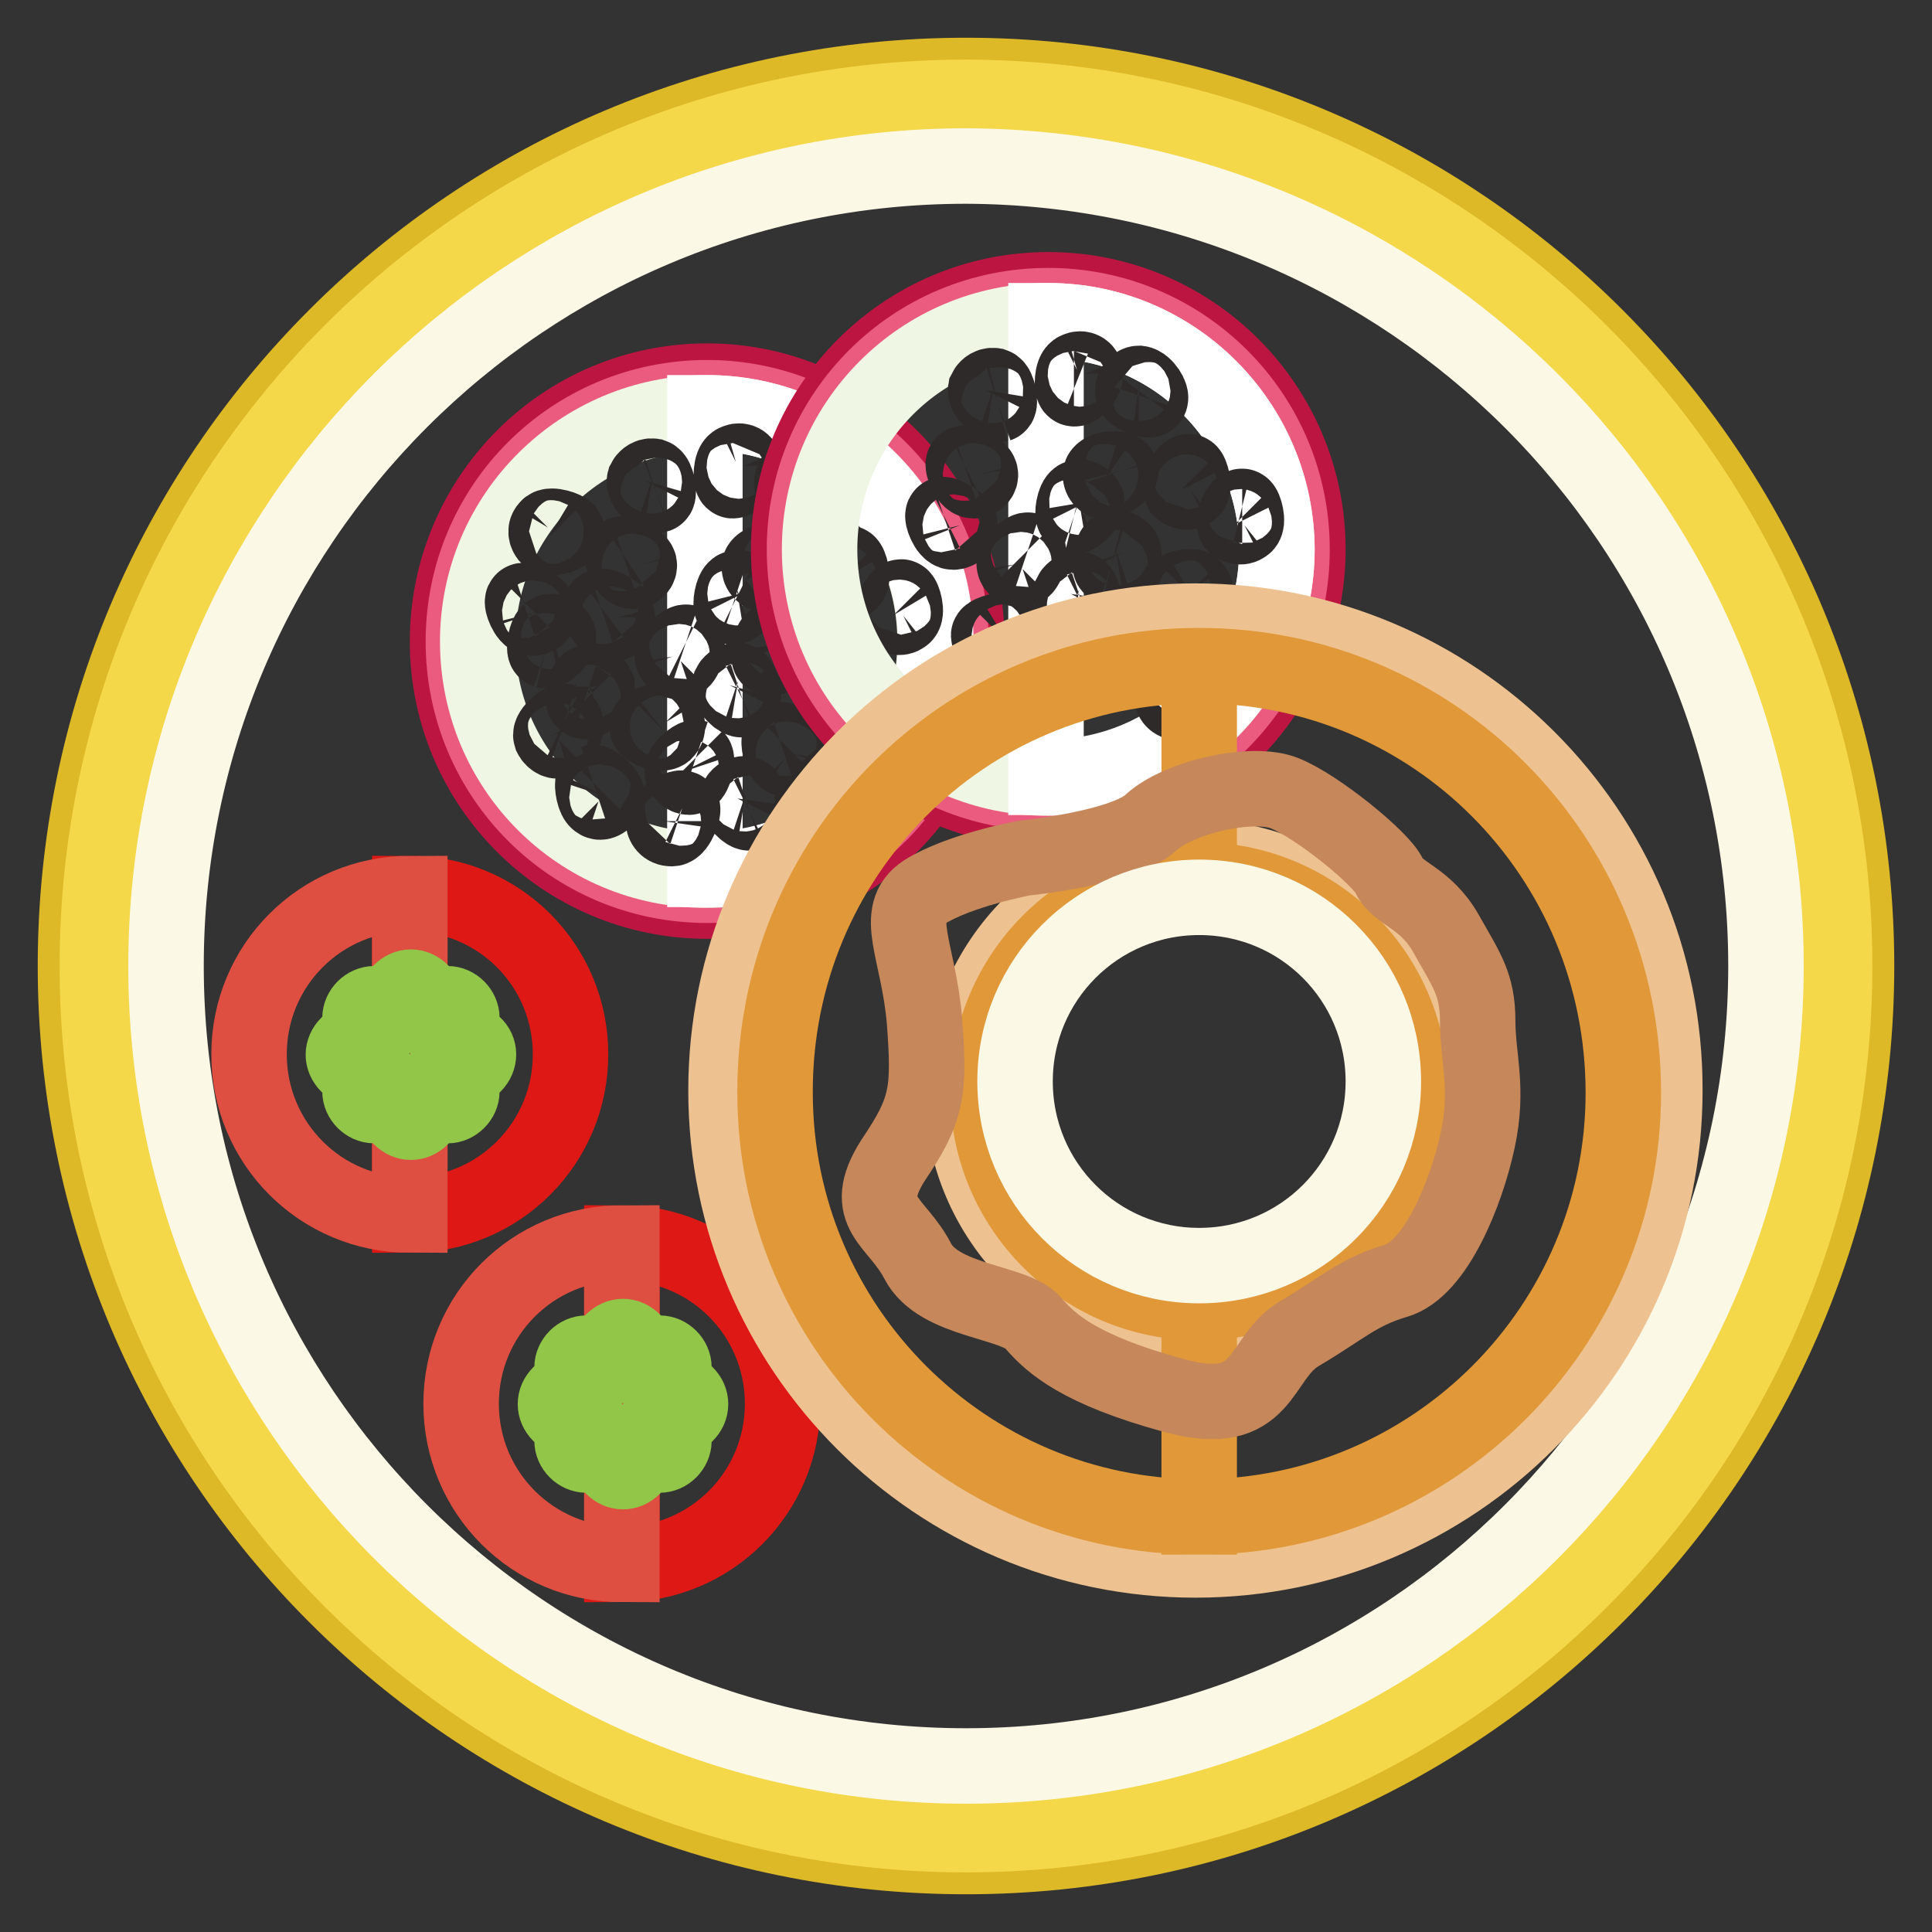
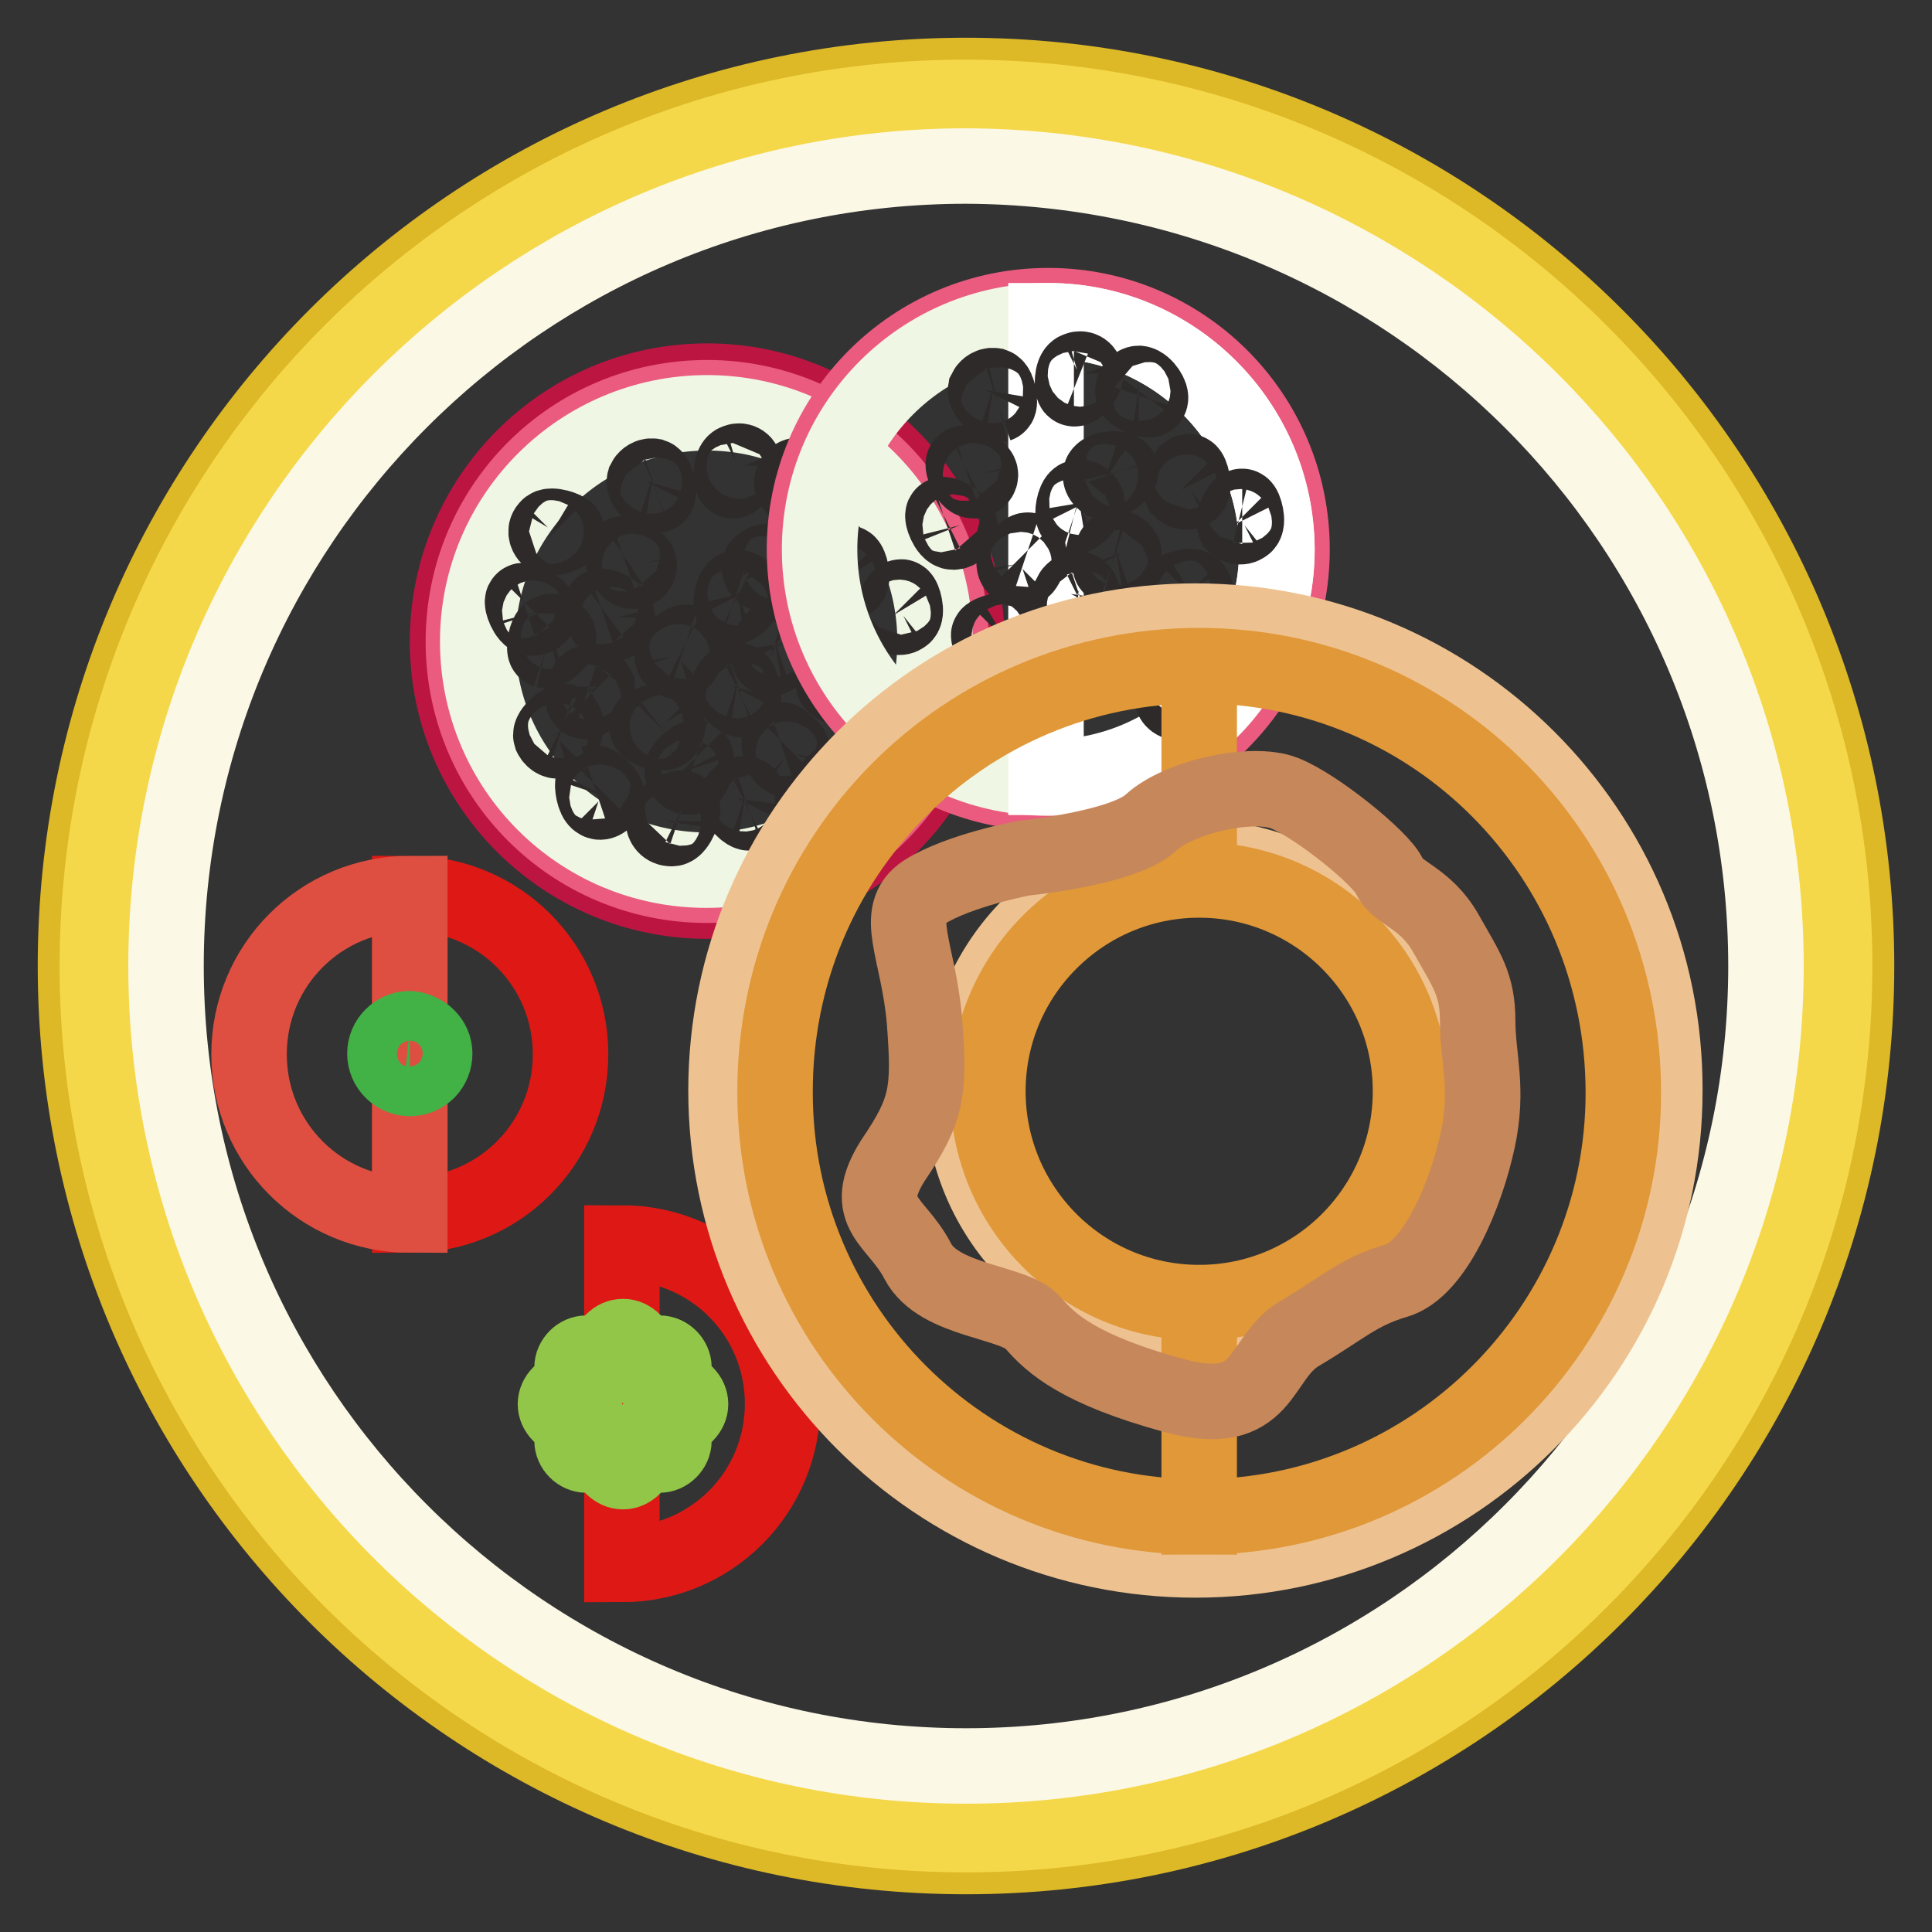
<svg xmlns="http://www.w3.org/2000/svg" version="1.1" x="0px" y="0px" viewBox="0 0 256 256" enable-background="new 0 0 256 256" xml:space="preserve">
  <rect x="0" y="0" width="256" height="256" fill="#333333" stroke="none" />
  <g>
    <path stroke-width="10" fill-opacity="0" stroke="#ddb827" d="M246,128c0,65.2-52.8,118-118,118c-65.2,0-118-52.8-118-118C10,62.8,62.8,10,128,10 C193.2,10,246,62.9,246,128" />
    <path stroke-width="10" fill-opacity="0" stroke="#f5d849" d="M243.1,128c0,63.6-51.5,115.1-115.1,115.1c-63.6,0-115.1-51.5-115.1-115.1S64.4,12.9,128,12.9 C191.6,13,243.1,64.6,243.1,128" />
    <path stroke-width="10" fill-opacity="0" stroke="#fcf8e6" d="M234,128c0,58.5-47.5,106-106,106S22,186.5,22,128C22,69.5,69.5,22,128,22C186.5,22.2,234,69.5,234,128" />
    <path stroke-width="10" fill-opacity="0" stroke="#de1915" d="M82.4,164.7c11.8,0,21.3,9.5,21.3,21.3c0,11.8-9.5,21.3-21.3,21.3V164.7z" />
-     <path stroke-width="10" fill-opacity="0" stroke="#de4f41" d="M82.4,164.7c-11.8,0-21.3,9.5-21.3,21.3c0,11.8,9.5,21.3,21.3,21.3V164.7z" />
    <path stroke-width="10" fill-opacity="0" stroke="#42b146" d="M85.7,186c0,1.8-1.4,3.3-3.3,3.3c-1.8,0-3.3-1.5-3.3-3.3s1.5-3.3,3.3-3.3C84.3,182.8,85.7,184.2,85.7,186" />
    <path stroke-width="10" fill-opacity="0" stroke="#92c648" d="M90.9,184.7l-1.6-1.6v-1.9c0-1-0.9-1.9-1.9-1.9h-1.9l-1.6-1.6c-0.8-0.8-1.9-0.8-2.7,0l-1.6,1.6h-1.9 c-1,0-1.9,0.9-1.9,1.9v1.9l-1.6,1.6c-0.8,0.8-0.8,1.9,0,2.7l1.6,1.6v1.9c0,1,0.9,1.9,1.9,1.9h1.9l1.6,1.6c0.8,0.8,1.9,0.8,2.7,0 l1.6-1.6h1.9c1,0,1.9-0.9,1.9-1.9V189l1.6-1.6C91.7,186.6,91.7,185.5,90.9,184.7 M82.5,191.1c-2.8,0-5.1-2.3-5.1-5.1 s2.3-5.1,5.1-5.1c2.8,0,5.1,2.3,5.1,5.1C87.5,188.8,85.3,191.1,82.5,191.1" />
    <path stroke-width="10" fill-opacity="0" stroke="#de1915" d="M54.3,118.4c11.8,0,21.3,9.5,21.3,21.3c0,11.8-9.5,21.3-21.3,21.3V118.4z" />
    <path stroke-width="10" fill-opacity="0" stroke="#de4f41" d="M54.3,118.4c-11.8,0-21.3,9.5-21.3,21.3c0,11.8,9.5,21.3,21.3,21.3V118.4z" />
    <path stroke-width="10" fill-opacity="0" stroke="#42b146" d="M57.6,139.6c0,1.8-1.4,3.3-3.3,3.3c-1.8,0-3.3-1.5-3.3-3.3c0-1.8,1.5-3.3,3.3-3.3 C56.2,136.5,57.6,137.9,57.6,139.6" />
-     <path stroke-width="10" fill-opacity="0" stroke="#92c648" d="M62.8,138.4l-1.6-1.6v-1.9c0-1-0.9-1.9-1.9-1.9h-1.9l-1.6-1.6c-0.8-0.8-1.9-0.8-2.7,0l-1.6,1.6h-1.9 c-1,0-1.9,0.9-1.9,1.9v1.9l-1.6,1.6c-0.8,0.8-0.8,1.9,0,2.7l1.6,1.6v1.9c0,1,0.9,1.9,1.9,1.9h1.9l1.6,1.6c0.8,0.8,1.9,0.8,2.7,0 l1.6-1.6h1.9c1,0,1.9-0.9,1.9-1.9v-1.9l1.6-1.6C63.6,140.3,63.6,139.1,62.8,138.4 M54.3,144.7c-2.8,0-5.1-2.3-5.1-5.1 s2.3-5.1,5.1-5.1s5.1,2.3,5.1,5.1S57.1,144.7,54.3,144.7" />
    <path stroke-width="10" fill-opacity="0" stroke="#bd1542" d="M93.7,50.5C74.6,50.5,59.3,66,59.3,85s15.4,34.4,34.4,34.4c19,0,34.4-15.4,34.4-34.4S112.7,50.5,93.7,50.5" />
    <path stroke-width="10" fill-opacity="0" stroke="#ea5b7f" d="M93.7,52.7c-17.9,0-32.3,14.4-32.3,32.3c0,17.9,14.4,32.3,32.3,32.3S126,102.8,126,85 C126,67.1,111.4,52.7,93.7,52.7" />
    <path stroke-width="10" fill-opacity="0" stroke="#eff6e4" d="M93.7,54.7C77,54.7,63.3,68.2,63.3,85s13.5,30.3,30.3,30.3c16.7,0,30.3-13.5,30.3-30.3 C123.9,68.2,110.4,54.7,93.7,54.7" />
-     <path stroke-width="10" fill-opacity="0" stroke="#ffffff" d="M93.7,54.7h-0.3v60.5h0.3c16.7,0,30.3-13.5,30.3-30.3S110.4,54.7,93.7,54.7" />
    <path stroke-width="10" fill-opacity="0" stroke="#2e2a2a" d="M99.4,107.7c0.3-0.1,0-2.3-0.6-2.5c-0.6-0.1-1,0.4-1.1,0.6C97.6,106.5,99,107.9,99.4,107.7 M74.8,95.6 c-0.3-0.1-2,1.3-1.8,1.9c0.3,0.6,0.9,0.8,1.1,0.6C74.8,97.9,75.2,95.8,74.8,95.6 M92.2,100.4c-0.3-0.1-2,1.3-1.8,1.9 c0.3,0.6,0.9,0.8,1.1,0.6C92,102.7,92.5,100.7,92.2,100.4 M90.9,85.1c-0.3-0.1-2,1.3-1.8,1.9c0.1,0.6,0.9,0.8,1.1,0.6 C90.8,87.4,91.3,85.3,90.9,85.1 M87.1,65.6c0.3-0.1,0-2.3-0.6-2.5c-0.6-0.1-1,0.4-1.1,0.6C85.2,64.4,86.6,65.8,87.1,65.6  M98.4,92.7c0.3-0.1,0-2.3-0.6-2.5c-0.6-0.1-1,0.4-1.1,0.6C96.5,91.5,98,92.9,98.4,92.7 M75.1,70.4c0-0.3-2.2-1-2.5-0.5 c-0.5,0.5-0.1,1.1,0.1,1.3C73.2,71.5,75.1,70.8,75.1,70.4 M69.3,79.6c-0.3,0.1,0.5,2.3,1.3,2.3c0.6,0,1-0.5,0.9-0.9 C71.3,80.4,69.5,79.4,69.3,79.6 M82.5,73.4c-0.3,0.1,0.5,2.3,1.3,2.3c0.6,0,1-0.5,0.9-0.9C84.6,74.3,82.8,73.2,82.5,73.4  M79.6,80.4c-0.3,0.1,0.5,2.3,1.3,2.3c0.6,0,1-0.5,0.9-0.9C81.8,81.2,80,80.1,79.6,80.4 M102,87.2c-0.3-0.1,0-2.3,0.6-2.5 c0.6-0.1,1,0.4,1.1,0.6C103.8,86,102.4,87.4,102,87.2 M103.3,98c0.3-0.1,2,1.3,1.8,1.9c-0.1,0.6-0.9,0.8-1.1,0.6 C103.4,100.1,103.1,98.2,103.3,98 M97,80.4c-0.3-0.1,0-2.3,0.6-2.5c0.6-0.1,1,0.4,1.1,0.6C98.9,79.3,97.4,80.6,97,80.4 M110.4,90.5 c0-0.3,2.2-1,2.5-0.5c0.5,0.5,0.1,1.1-0.1,1.3C112.3,91.7,110.4,90.9,110.4,90.5 M112.3,102.9c0.3,0.1-0.5,2.3-1.3,2.3 c-0.6,0-1-0.5-0.9-0.9C110.3,103.7,111.9,102.7,112.3,102.9 M77.4,92.9c-0.3-0.1,0-2.3,0.6-2.5c0.6-0.1,1,0.4,1.1,0.6 C79.1,91.8,77.7,93.2,77.4,92.9 M78.6,103.7c0.3-0.1,2,1.3,1.8,1.9c-0.3,0.6-0.9,0.8-1.1,0.6C78.7,106,78.4,103.9,78.6,103.7  M72.3,86.2c-0.3-0.1,0-2.3,0.6-2.5c0.6-0.1,1,0.4,1.1,0.6C74.2,85,72.7,86.3,72.3,86.2 M85.7,96.2c0-0.3,2.2-1,2.5-0.5 c0.5,0.5,0.1,1.1-0.1,1.3C87.6,97.4,85.7,96.7,85.7,96.2 M90.4,107.1c0.3,0.1-0.6,2.7-1.4,2.7s-1.1-0.6-1.1-1 C88,108.1,90,106.9,90.4,107.1 M112.3,74.6c0.3,0,0.9,2.2,0.3,2.5c-0.5,0.4-1.1,0.1-1.3-0.1C111,76.5,111.8,74.6,112.3,74.6  M107.2,65.1c-0.1,0.3-2.3-0.4-2.3-1.1c0-0.6,0.5-1,0.8-1C106.4,63,107.5,64.7,107.2,65.1 M119.4,79.1c0.3,0,0.9,2.2,0.3,2.5 c-0.5,0.4-1.1,0.1-1.3-0.1C118.1,81,119,79.1,119.4,79.1 M103.3,74.6c0.1,0.3-1.6,1.6-2.2,1.4c-0.6-0.4-0.5-1-0.4-1.1 C101.2,74.2,103.1,74.2,103.3,74.6 M97.1,63.7c-0.3,0-0.3-2.3,0.4-2.5c0.6-0.3,1.1,0.1,1.1,0.5C98.8,62.2,97.5,63.7,97.1,63.7" />
-     <path stroke-width="10" fill-opacity="0" stroke="#bd1542" d="M138.9,38.4c-19,0-34.4,15.4-34.4,34.4c0,19,15.4,34.4,34.4,34.4c19,0,34.4-15.4,34.4-34.4 C173.3,53.8,157.9,38.4,138.9,38.4" />
    <path stroke-width="10" fill-opacity="0" stroke="#ea5b7f" d="M138.9,40.5c-17.9,0-32.3,14.4-32.3,32.3c0,17.9,14.4,32.3,32.3,32.3c17.9,0,32.3-14.4,32.3-32.3 C171.2,54.9,156.7,40.5,138.9,40.5" />
    <path stroke-width="10" fill-opacity="0" stroke="#eff6e4" d="M138.9,42.5c-16.7,0-30.3,13.5-30.3,30.3c0,16.7,13.5,30.3,30.3,30.3c16.7,0,30.3-13.5,30.3-30.3 C169.1,56.1,155.6,42.5,138.9,42.5" />
    <path stroke-width="10" fill-opacity="0" stroke="#ffffff" d="M138.9,42.5h-0.3v60.5h0.3c16.7,0,30.3-13.5,30.3-30.3C169.1,56.1,155.6,42.5,138.9,42.5" />
    <path stroke-width="10" fill-opacity="0" stroke="#2e2a2a" d="M137.5,88.2c-0.3-0.1-2,1.3-1.8,1.9c0.3,0.6,0.9,0.8,1.1,0.6C137.4,90.5,137.7,88.5,137.5,88.2 M136.2,72.9 c-0.3-0.1-2,1.3-1.8,1.9c0.1,0.6,0.9,0.8,1.1,0.6C136.1,75.2,136.5,73.2,136.2,72.9 M132.3,53.6c0.3-0.1,0-2.3-0.6-2.5 c-0.6-0.1-1,0.4-1.1,0.6C130.5,52.3,131.9,53.7,132.3,53.6 M143.6,80.6c0.3-0.1,0-2.3-0.6-2.5c-0.6-0.1-1,0.4-1.1,0.6 C141.8,79.4,143.2,80.8,143.6,80.6 M127.7,61.4c-0.3,0.1,0.5,2.3,1.3,2.3c0.6,0,1-0.5,0.9-0.9C129.8,62.2,128.1,61.2,127.7,61.4  M125,68.2c-0.3,0.1,0.5,2.3,1.3,2.3c0.6,0,1-0.5,0.9-0.9C127,69.1,125.2,68.1,125,68.2 M147.2,75.1c-0.3-0.1,0-2.3,0.6-2.5 c0.6-0.1,1,0.4,1.1,0.6C149.1,73.8,147.6,75.2,147.2,75.1 M148.6,85.8c0.3-0.1,2,1.3,1.8,1.9c-0.1,0.6-0.9,0.8-1.1,0.6 C148.6,88,148.3,86.1,148.6,85.8 M142.3,68.4c-0.3-0.1,0-2.3,0.6-2.5c0.6-0.1,1,0.4,1.1,0.6C144.1,67.1,142.7,68.5,142.3,68.4  M155.7,78.4c0-0.3,2.2-1,2.5-0.5c0.5,0.5,0.1,1.1-0.1,1.3C157.6,79.5,155.7,78.7,155.7,78.4 M157.5,90.8c0.3,0.1-0.5,2.3-1.3,2.3 c-0.6,0-1-0.5-0.9-0.9C155.5,91.5,157.2,90.5,157.5,90.8 M131,84.2c0-0.3,2.2-1,2.5-0.5c0.5,0.5,0.1,1.1-0.1,1.3 C132.9,85.3,131,84.6,131,84.2 M157.5,62.5c0.3,0,0.9,2.2,0.3,2.5c-0.5,0.4-1.1,0.1-1.3-0.1C156.2,64.3,157.1,62.5,157.5,62.5  M152.4,52.9c-0.1,0.3-2.3-0.4-2.3-1.1c0-0.6,0.5-1,0.8-1C151.7,50.9,152.7,52.5,152.4,52.9 M164.6,67.1c0.3,0,0.9,2.2,0.3,2.5 c-0.5,0.4-1.1,0.1-1.3-0.1C163.3,68.9,164.2,67,164.6,67.1 M148.5,62.4c0.1,0.3-1.6,1.6-2.2,1.4c-0.6-0.4-0.5-1-0.4-1.1 C146.4,62,148.4,62,148.5,62.4 M142.3,51.5c-0.3,0-0.3-2.3,0.4-2.5c0.6-0.3,1.1,0.1,1.1,0.5C144,50,142.8,51.7,142.3,51.5" />
    <path stroke-width="10" fill-opacity="0" stroke="#eec290" d="M158.4,82.3c-34.3,0-62.2,27.9-62.2,62.2c0,34.3,27.9,62.2,62.2,62.2c34.3,0,62.2-27.9,62.2-62.2 C220.7,110.1,192.8,82.3,158.4,82.3 M158.4,175.4c-17.1,0-30.9-13.8-30.9-30.9c0-17.1,13.8-30.9,30.9-30.9 c17.1,0,30.9,13.8,30.9,30.9C189.3,161.6,175.5,175.4,158.4,175.4" />
    <path stroke-width="10" fill-opacity="0" stroke="#e09838" d="M158.9,88.2v28.4c15.4,0,28,12.5,28,28c0,15.4-12.5,28-28,28v28.4c31,0,56.2-25.2,56.2-56.2 C215.1,113.4,190,88.2,158.9,88.2 M158.9,88.2v28.4c-15.4,0-28,12.5-28,28c0,15.4,12.5,28,28,28v28.4c-31,0-56.2-25.2-56.2-56.2 C102.6,113.4,127.7,88.2,158.9,88.2" />
    <path stroke-width="10" fill-opacity="0" stroke="#c6875b" d="M135.7,113.7c0,0,13.2-1.3,16.8-4.7c3.7-3.4,13.4-5.6,17.7-3.9s12.9,8.7,13.9,11c1,2.3,4.8,2.8,7.5,7.6 c2.7,4.8,4.2,6.7,4.2,11.6s1.5,8.9,0,15.8c-1.5,7-5.6,17.1-10.8,18.6c-5.1,1.5-7.2,3.7-12.8,7s-4.3,11.6-16.7,8.2 c-12.4-3.4-16.2-6.8-18.6-9.6c-2.4-2.9-12.5-2.8-15.3-8.2c-2.8-5.4-7.7-6.3-3.3-13.3c4.6-6.8,4.9-9.1,4.2-18.5 c-0.8-9.4-4.3-14.3,0-17.1C127.1,115.3,135.7,113.7,135.7,113.7L135.7,113.7z" />
-     <path stroke-width="10" fill-opacity="0" stroke="#fcf8e6" d="M134.5,143.3c0,13.5,10.9,24.4,24.4,24.4c13.5,0,24.4-10.9,24.4-24.4c0-13.5-10.9-24.4-24.4-24.4 C145.4,118.9,134.5,129.8,134.5,143.3L134.5,143.3z" />
  </g>
</svg>